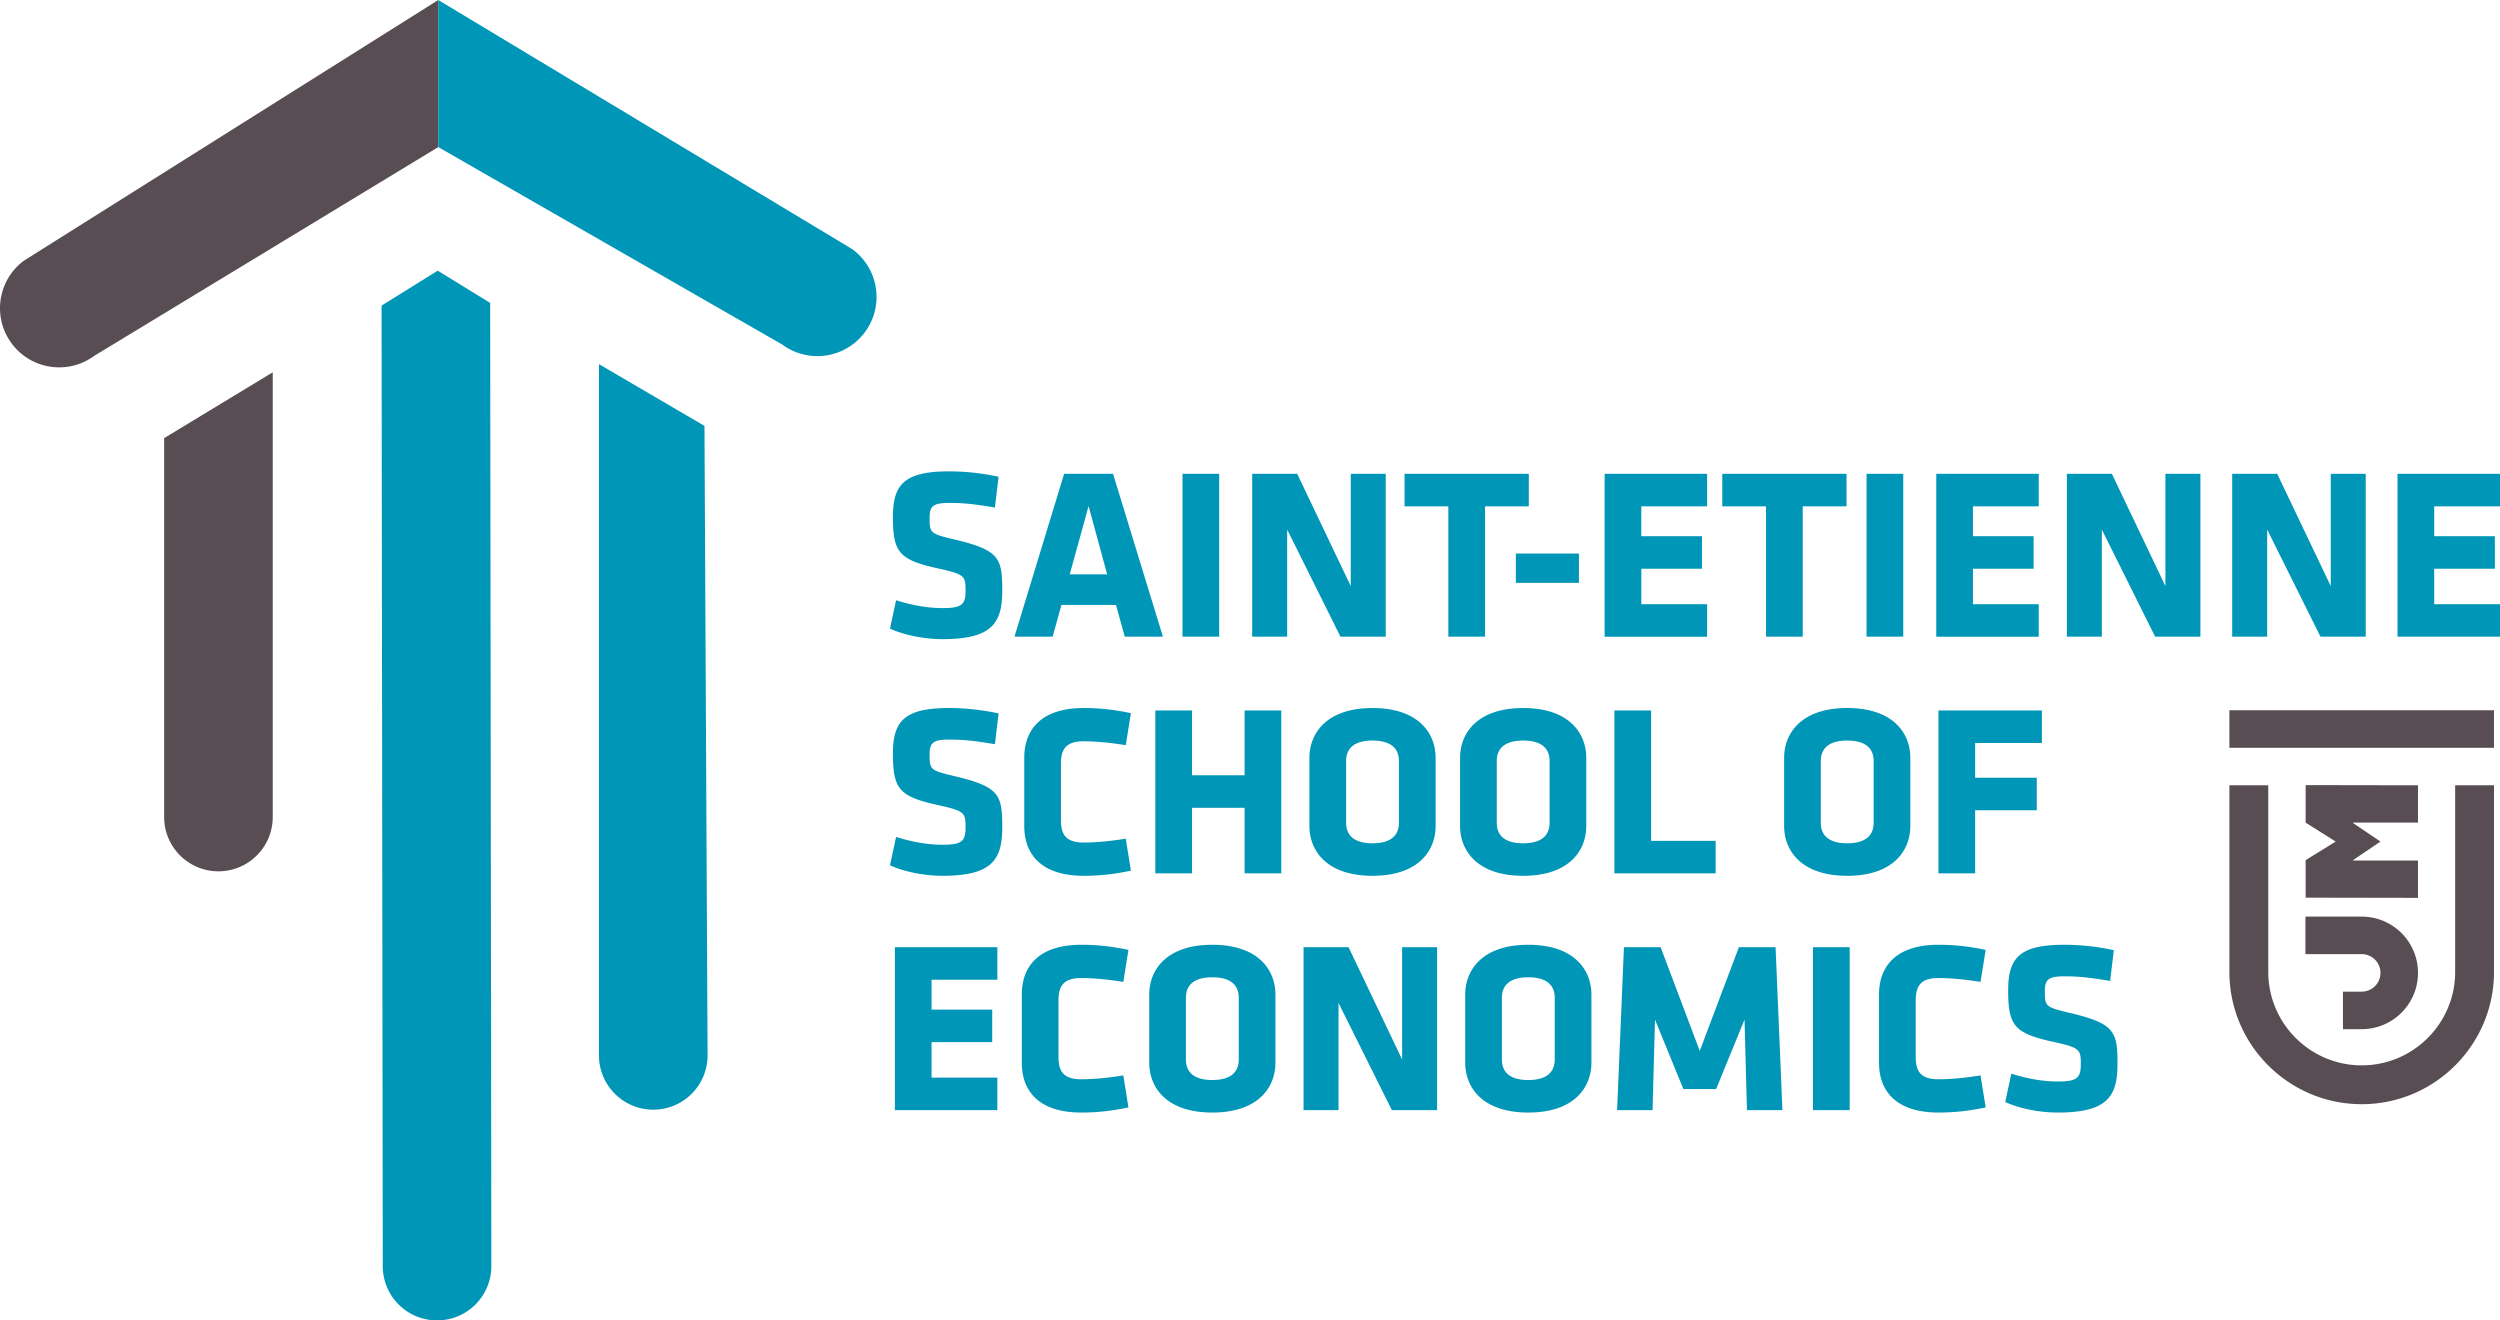
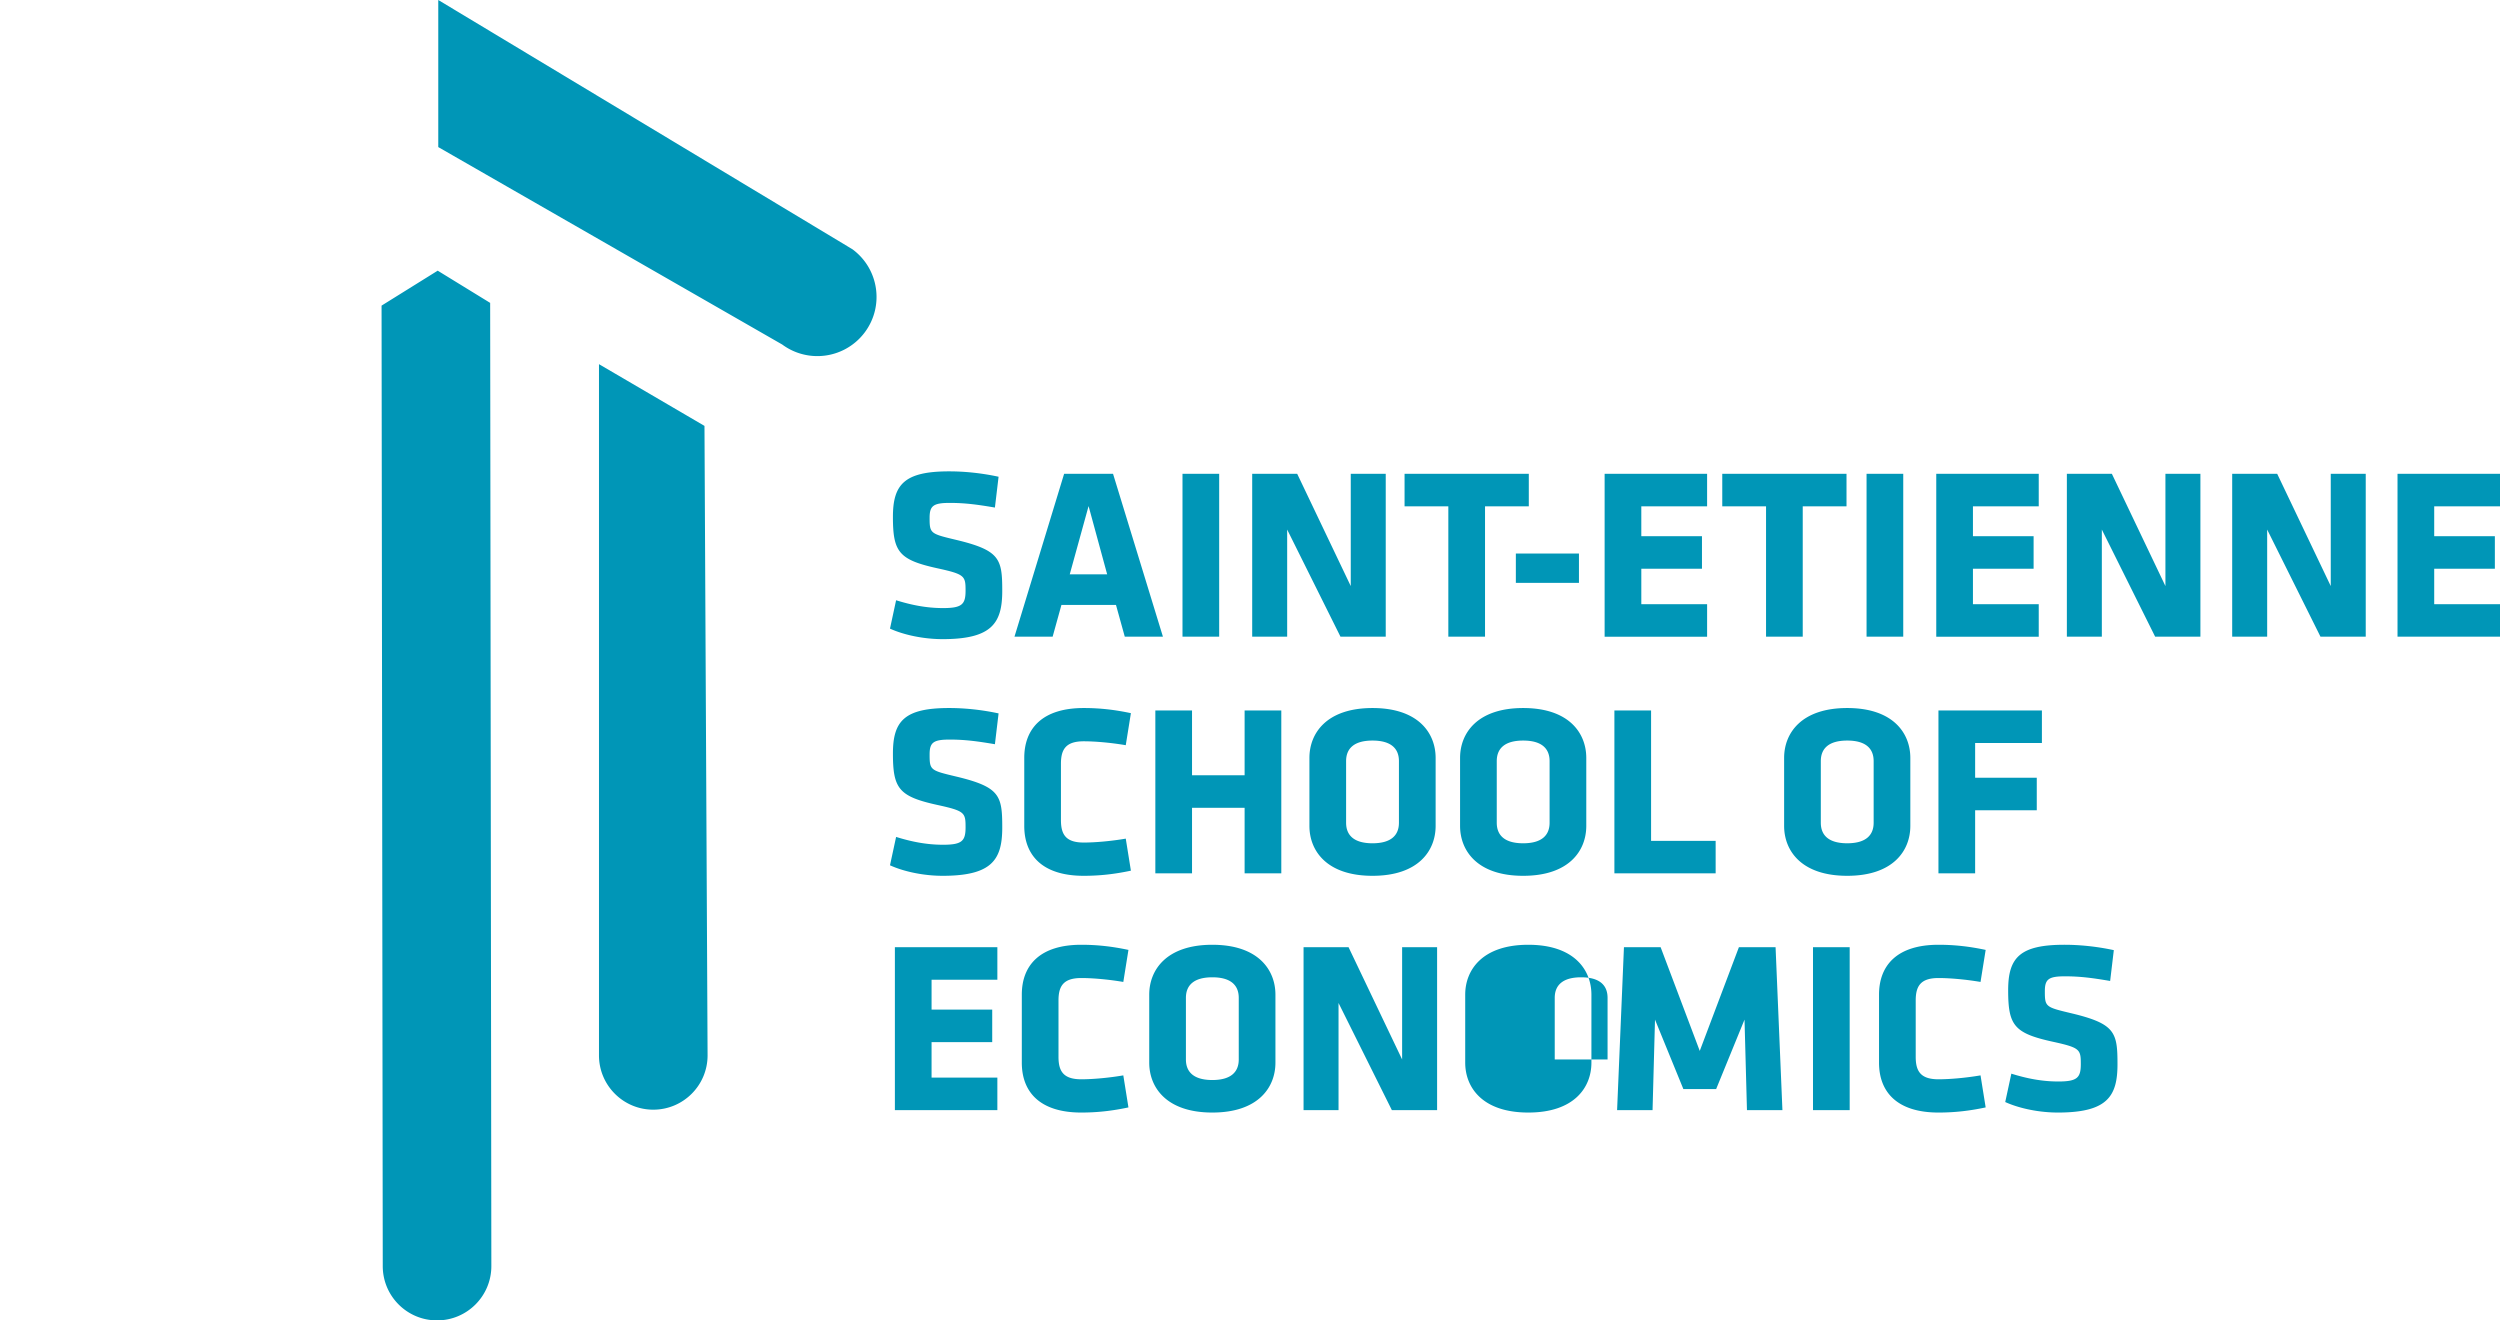
<svg xmlns="http://www.w3.org/2000/svg" width="600" height="316.895" viewBox="0 0 600 316.895">
-   <path d="M2.776 82.397c4.652 6.312 13.547 7.65 19.858 2.998L105.185 35.3V0L5.77 62.539c-6.311 4.656-7.65 13.55-2.993 19.858zm550.58 133.042l26.961.047v-8.963h-15.54l-.055-.086 6.59-4.46-6.586-4.456.051-.09h15.54v-8.958l-26.961-.047v9.006l7.214 4.545-7.214 4.456v9.006zm35.884-26.967v44.784c0 12.367-10.062 22.429-22.428 22.429s-22.429-10.062-22.429-22.429v-44.784h-9.326v44.784c0 17.507 14.244 31.75 31.755 31.75 17.506 0 31.75-14.243 31.75-31.75v-44.784h-9.322zm9.32-18.008h-63.504v9.006h63.505v-9.006zm-31.75 67.53h-4.502V247h4.503c7.457 0 13.508-6.046 13.508-13.508 0-7.458-6.05-13.504-13.508-13.504h-13.509v9.001h13.509a4.503 4.503 0 0 1 0 9.006zM39.394 196.082c0 7.2 5.837 13.034 13.034 13.034s13.029-5.833 13.029-13.034V89.353l-26.063 15.796v90.932z" fill="#584d53" />
-   <path d="M292.602 113.714h-8.804v39.093h8.804v-39.093zm63.804 39.093v-31.286h10.506v-7.807h-29.817v7.807H347.6v31.286h8.805zm-23.83 0v-39.093h-8.394v26.943l-12.855-26.943h-10.8v39.093h8.393v-25.71l12.796 25.71h10.86zm-77.832-7.63h13.09l2.113 7.63h9.157l-11.975-39.093h-11.74l-11.916 39.093h9.158l2.113-7.63zm6.516-23.715l4.46 16.377h-8.98l4.52-16.377zm-31.814 8.1c-6.163-1.467-6.34-1.526-6.34-5.283 0-2.875.88-3.58 4.814-3.58 3.521 0 6.398.352 10.859 1.116l.88-7.396c-4.344-.94-8.452-1.292-11.857-1.292-10.741 0-13.5 3.111-13.5 10.918 0 8.453 1.409 10.331 10.858 12.385 6.398 1.409 6.576 1.82 6.576 5.342 0 3.287-.881 4.167-5.402 4.167-4.05 0-7.689-.763-11.27-1.878l-1.467 6.809c3.346 1.526 8.101 2.524 12.62 2.524 11.8 0 14.323-3.815 14.323-11.564 0-7.69-.529-9.743-11.094-12.267zM409.706 145h-15.79v-8.511h14.557v-7.807h-14.558v-7.161h15.79v-7.807h-24.594v39.093h24.595V145zm109.996-4.343l-12.854-26.943h-10.801v39.093h8.394v-25.71l12.796 25.71h10.86v-39.093h-8.395v26.943zm39.68 0l-12.855-26.943h-10.801v39.093h8.394v-25.71l12.796 25.71h10.86v-39.093h-8.395v26.943zm-135.53 12.15h8.804v-31.286h10.507v-7.807h-29.818v7.807h10.506v31.286zM489.297 145h-15.79v-8.511h14.558v-7.807h-14.558v-7.161h15.79v-7.807h-24.595v39.093h24.595V145zm-32.518-31.286h-8.805v39.093h8.805v-39.093zM600 121.521v-7.807h-24.595v39.093H600V145h-15.79v-8.511h14.557v-7.807H584.21v-7.161H600zm-236.196 18.372h15.144v-7.043h-15.144v7.043zm94.675 58.327v-16.318c0-5.928-4.11-11.975-15.145-11.975s-15.144 6.047-15.144 11.975v16.318c0 5.93 4.11 11.974 15.144 11.974 11.035 0 15.145-6.045 15.145-11.974zm-21.485-.763v-14.792c0-3.052 1.938-4.93 6.34-4.93 4.403 0 6.34 1.878 6.34 4.93v14.792c0 3.053-1.937 4.93-6.34 4.93-4.402 0-6.34-1.877-6.34-4.93zm-207.548-11.094c-6.163-1.467-6.34-1.526-6.34-5.283 0-2.876.88-3.58 4.814-3.58 3.521 0 6.398.353 10.859 1.115l.88-7.396c-4.344-.938-8.452-1.292-11.857-1.292-10.741 0-13.5 3.112-13.5 10.919 0 8.452 1.409 10.33 10.858 12.385 6.398 1.409 6.576 1.82 6.576 5.341 0 3.288-.881 4.169-5.402 4.169-4.05 0-7.689-.764-11.27-1.88l-1.467 6.81c3.346 1.526 8.101 2.523 12.62 2.523 11.8 0 14.323-3.815 14.323-11.563 0-7.69-.529-9.744-11.094-12.268zm30.64-8.452c2.817 0 6.691.352 10.096.938l1.233-7.689c-3.874-.82-7.396-1.233-11.33-1.233-9.86 0-14.263 4.873-14.263 11.975v16.318c0 7.103 4.402 11.974 14.264 11.974 3.933 0 7.455-.41 11.329-1.232l-1.233-7.69c-3.405.588-7.279.94-10.096.94-4.344 0-5.46-1.995-5.46-5.4V183.31c0-3.405 1.116-5.4 5.46-5.4zm229.971.41v-7.806h-24.83v39.093h8.805v-15.144h14.792v-7.807h-14.792v-8.335h16.025zm-191.35 7.749h-12.62v-15.555h-8.805v39.093h8.805v-15.732h12.62v15.732h8.805v-39.093h-8.805v15.555zm113.05 15.731H396.26v-31.286h-8.805v39.093h24.3V201.8zm-46.196 8.393c11.036 0 15.146-6.045 15.146-11.974v-16.318c0-5.928-4.11-11.975-15.146-11.975-11.034 0-15.144 6.047-15.144 11.975v16.318c0 5.93 4.11 11.974 15.144 11.974zm-6.339-27.53c0-3.051 1.938-4.929 6.34-4.929s6.34 1.878 6.34 4.93v14.792c0 3.053-1.938 4.93-6.34 4.93s-6.34-1.877-6.34-4.93v-14.792zm-44.962-.762v16.318c0 5.93 4.11 11.974 15.144 11.974 11.036 0 15.146-6.045 15.146-11.974v-16.318c0-5.928-4.11-11.975-15.146-11.975-11.034 0-15.144 6.047-15.144 11.975zm21.485.763v14.792c0 3.053-1.938 4.93-6.34 4.93s-6.34-1.877-6.34-4.93v-14.792c0-3.052 1.938-4.93 6.34-4.93s6.34 1.878 6.34 4.93zm-120.974 83.76h24.595v-7.807h-15.79v-8.511h14.557V242.3h-14.557v-7.161h15.79v-7.807h-24.595v39.093zm44.727-31.697c2.818 0 6.691.352 10.096.938l1.233-7.689c-3.874-.82-7.396-1.233-11.329-1.233-9.861 0-14.264 4.872-14.264 11.975v16.318c0 7.103 4.403 11.974 14.264 11.974 3.933 0 7.455-.41 11.329-1.233l-1.233-7.689c-3.405.588-7.278.94-10.096.94-4.344 0-5.46-1.997-5.46-5.4v-13.501c0-3.405 1.116-5.4 5.46-5.4zm107.297-7.984c-11.034 0-15.144 6.047-15.144 11.975v16.318c0 5.93 4.11 11.974 15.144 11.974 11.036 0 15.145-6.045 15.145-11.974V238.72c0-5.928-4.11-11.975-15.145-11.975zm6.34 27.53c0 3.053-1.937 4.93-6.34 4.93-4.402 0-6.34-1.877-6.34-4.93v-14.792c0-3.052 1.938-4.93 6.34-4.93 4.403 0 6.34 1.878 6.34 4.93v14.792zm44.199-26.942l-9.393 24.888-9.39-24.888h-8.805l-1.643 39.093h8.51l.587-21.718 6.809 16.67h7.866l6.809-16.67.586 21.718h8.512l-1.644-39.093h-8.804zm17.784 39.093h8.805v-39.093h-8.805v39.093zm61.984-23.245c-6.163-1.468-6.339-1.526-6.339-5.283 0-2.876.88-3.58 4.814-3.58 3.52 0 6.398.352 10.858 1.115l.88-7.396c-4.344-.939-8.452-1.292-11.857-1.292-10.741 0-13.5 3.112-13.5 10.919 0 8.452 1.41 10.33 10.859 12.385 6.398 1.409 6.575 1.82 6.575 5.341 0 3.288-.88 4.169-5.401 4.169-4.05 0-7.69-.764-11.27-1.88l-1.467 6.81c3.346 1.526 8.1 2.523 12.62 2.523 11.799 0 14.323-3.815 14.323-11.563 0-7.69-.53-9.744-11.095-12.268zm-31.872-8.452c2.817 0 6.691.352 10.096.938l1.233-7.689c-3.874-.82-7.396-1.233-11.33-1.233-9.86 0-14.263 4.872-14.263 11.975v16.318c0 7.103 4.403 11.974 14.264 11.974 3.933 0 7.455-.41 11.329-1.233l-1.233-7.689c-3.405.588-7.279.94-10.096.94-4.344 0-5.46-1.997-5.46-5.4v-13.501c0-3.405 1.116-5.4 5.46-5.4zm-128.722 19.546l-12.854-26.942h-10.801v39.093h8.394v-25.71l12.796 25.71h10.86v-39.093h-8.395v26.942zm-45.549-27.53c-11.034 0-15.144 6.047-15.144 11.975v16.318c0 5.93 4.11 11.974 15.144 11.974 11.036 0 15.145-6.045 15.145-11.974V238.72c0-5.928-4.11-11.975-15.145-11.975zm6.34 27.53c0 3.053-1.937 4.93-6.34 4.93-4.402 0-6.34-1.877-6.34-4.93v-14.792c0-3.052 1.938-4.93 6.34-4.93 4.403 0 6.34 1.878 6.34 4.93v14.792zM105.049 64.96l-13.474 8.39.286 230.514c0 7.197 5.833 13.03 13.03 13.03 7.197 0 13.033-5.833 13.033-13.03l-.286-231.172-12.589-7.732zm38.707 22.44v165.892c0 7.197 5.833 13.03 13.03 13.03s13.033-5.833 13.033-13.03l-.744-151.076L143.755 87.4zm60.846-27.565L105.185 0v35.3l82.551 47.388a14.148 14.148 0 0 0 8.424 2.775 14.18 14.18 0 0 0 11.435-5.768c4.656-6.312 3.318-15.202-2.994-19.859z" fill="#0096b7" />
+   <path d="M292.602 113.714h-8.804v39.093h8.804v-39.093zm63.804 39.093v-31.286h10.506v-7.807h-29.817v7.807H347.6v31.286h8.805zm-23.83 0v-39.093h-8.394v26.943l-12.855-26.943h-10.8v39.093h8.393v-25.71l12.796 25.71h10.86zm-77.832-7.63h13.09l2.113 7.63h9.157l-11.975-39.093h-11.74l-11.916 39.093h9.158l2.113-7.63zm6.516-23.715l4.46 16.377h-8.98l4.52-16.377zm-31.814 8.1c-6.163-1.467-6.34-1.526-6.34-5.283 0-2.875.88-3.58 4.814-3.58 3.521 0 6.398.352 10.859 1.116l.88-7.396c-4.344-.94-8.452-1.292-11.857-1.292-10.741 0-13.5 3.111-13.5 10.918 0 8.453 1.409 10.331 10.858 12.385 6.398 1.409 6.576 1.82 6.576 5.342 0 3.287-.881 4.167-5.402 4.167-4.05 0-7.689-.763-11.27-1.878l-1.467 6.809c3.346 1.526 8.101 2.524 12.62 2.524 11.8 0 14.323-3.815 14.323-11.564 0-7.69-.529-9.743-11.094-12.267zM409.706 145h-15.79v-8.511h14.557v-7.807h-14.558v-7.161h15.79v-7.807h-24.594v39.093h24.595V145zm109.996-4.343l-12.854-26.943h-10.801v39.093h8.394v-25.71l12.796 25.71h10.86v-39.093h-8.395v26.943zm39.68 0l-12.855-26.943h-10.801v39.093h8.394v-25.71l12.796 25.71h10.86v-39.093h-8.395v26.943zm-135.53 12.15h8.804v-31.286h10.507v-7.807h-29.818v7.807h10.506v31.286zM489.297 145h-15.79v-8.511h14.558v-7.807h-14.558v-7.161h15.79v-7.807h-24.595v39.093h24.595V145zm-32.518-31.286h-8.805v39.093h8.805v-39.093zM600 121.521v-7.807h-24.595v39.093H600V145h-15.79v-8.511h14.557v-7.807H584.21v-7.161H600zm-236.196 18.372h15.144v-7.043h-15.144v7.043zm94.675 58.327v-16.318c0-5.928-4.11-11.975-15.145-11.975s-15.144 6.047-15.144 11.975v16.318c0 5.93 4.11 11.974 15.144 11.974 11.035 0 15.145-6.045 15.145-11.974zm-21.485-.763v-14.792c0-3.052 1.938-4.93 6.34-4.93 4.403 0 6.34 1.878 6.34 4.93v14.792c0 3.053-1.937 4.93-6.34 4.93-4.402 0-6.34-1.877-6.34-4.93zm-207.548-11.094c-6.163-1.467-6.34-1.526-6.34-5.283 0-2.876.88-3.58 4.814-3.58 3.521 0 6.398.353 10.859 1.115l.88-7.396c-4.344-.938-8.452-1.292-11.857-1.292-10.741 0-13.5 3.112-13.5 10.919 0 8.452 1.409 10.33 10.858 12.385 6.398 1.409 6.576 1.82 6.576 5.341 0 3.288-.881 4.169-5.402 4.169-4.05 0-7.689-.764-11.27-1.88l-1.467 6.81c3.346 1.526 8.101 2.523 12.62 2.523 11.8 0 14.323-3.815 14.323-11.563 0-7.69-.529-9.744-11.094-12.268zm30.64-8.452c2.817 0 6.691.352 10.096.938l1.233-7.689c-3.874-.82-7.396-1.233-11.33-1.233-9.86 0-14.263 4.873-14.263 11.975v16.318c0 7.103 4.402 11.974 14.264 11.974 3.933 0 7.455-.41 11.329-1.232l-1.233-7.69c-3.405.588-7.279.94-10.096.94-4.344 0-5.46-1.995-5.46-5.4V183.31c0-3.405 1.116-5.4 5.46-5.4zm229.971.41v-7.806h-24.83v39.093h8.805v-15.144h14.792v-7.807h-14.792v-8.335h16.025zm-191.35 7.749h-12.62v-15.555h-8.805v39.093h8.805v-15.732h12.62v15.732h8.805v-39.093h-8.805v15.555zm113.05 15.731H396.26v-31.286h-8.805v39.093h24.3V201.8zm-46.196 8.393c11.036 0 15.146-6.045 15.146-11.974v-16.318c0-5.928-4.11-11.975-15.146-11.975-11.034 0-15.144 6.047-15.144 11.975v16.318c0 5.93 4.11 11.974 15.144 11.974zm-6.339-27.53c0-3.051 1.938-4.929 6.34-4.929s6.34 1.878 6.34 4.93v14.792c0 3.053-1.938 4.93-6.34 4.93s-6.34-1.877-6.34-4.93v-14.792zm-44.962-.762v16.318c0 5.93 4.11 11.974 15.144 11.974 11.036 0 15.146-6.045 15.146-11.974v-16.318c0-5.928-4.11-11.975-15.146-11.975-11.034 0-15.144 6.047-15.144 11.975zm21.485.763v14.792c0 3.053-1.938 4.93-6.34 4.93s-6.34-1.877-6.34-4.93v-14.792c0-3.052 1.938-4.93 6.34-4.93s6.34 1.878 6.34 4.93zm-120.974 83.76h24.595v-7.807h-15.79v-8.511h14.557V242.3h-14.557v-7.161h15.79v-7.807h-24.595v39.093zm44.727-31.697c2.818 0 6.691.352 10.096.938l1.233-7.689c-3.874-.82-7.396-1.233-11.329-1.233-9.861 0-14.264 4.872-14.264 11.975v16.318c0 7.103 4.403 11.974 14.264 11.974 3.933 0 7.455-.41 11.329-1.233l-1.233-7.689c-3.405.588-7.278.94-10.096.94-4.344 0-5.46-1.997-5.46-5.4v-13.501c0-3.405 1.116-5.4 5.46-5.4zm107.297-7.984c-11.034 0-15.144 6.047-15.144 11.975v16.318c0 5.93 4.11 11.974 15.144 11.974 11.036 0 15.145-6.045 15.145-11.974V238.72c0-5.928-4.11-11.975-15.145-11.975zm6.34 27.53v-14.792c0-3.052 1.938-4.93 6.34-4.93 4.403 0 6.34 1.878 6.34 4.93v14.792zm44.199-26.942l-9.393 24.888-9.39-24.888h-8.805l-1.643 39.093h8.51l.587-21.718 6.809 16.67h7.866l6.809-16.67.586 21.718h8.512l-1.644-39.093h-8.804zm17.784 39.093h8.805v-39.093h-8.805v39.093zm61.984-23.245c-6.163-1.468-6.339-1.526-6.339-5.283 0-2.876.88-3.58 4.814-3.58 3.52 0 6.398.352 10.858 1.115l.88-7.396c-4.344-.939-8.452-1.292-11.857-1.292-10.741 0-13.5 3.112-13.5 10.919 0 8.452 1.41 10.33 10.859 12.385 6.398 1.409 6.575 1.82 6.575 5.341 0 3.288-.88 4.169-5.401 4.169-4.05 0-7.69-.764-11.27-1.88l-1.467 6.81c3.346 1.526 8.1 2.523 12.62 2.523 11.799 0 14.323-3.815 14.323-11.563 0-7.69-.53-9.744-11.095-12.268zm-31.872-8.452c2.817 0 6.691.352 10.096.938l1.233-7.689c-3.874-.82-7.396-1.233-11.33-1.233-9.86 0-14.263 4.872-14.263 11.975v16.318c0 7.103 4.403 11.974 14.264 11.974 3.933 0 7.455-.41 11.329-1.233l-1.233-7.689c-3.405.588-7.279.94-10.096.94-4.344 0-5.46-1.997-5.46-5.4v-13.501c0-3.405 1.116-5.4 5.46-5.4zm-128.722 19.546l-12.854-26.942h-10.801v39.093h8.394v-25.71l12.796 25.71h10.86v-39.093h-8.395v26.942zm-45.549-27.53c-11.034 0-15.144 6.047-15.144 11.975v16.318c0 5.93 4.11 11.974 15.144 11.974 11.036 0 15.145-6.045 15.145-11.974V238.72c0-5.928-4.11-11.975-15.145-11.975zm6.34 27.53c0 3.053-1.937 4.93-6.34 4.93-4.402 0-6.34-1.877-6.34-4.93v-14.792c0-3.052 1.938-4.93 6.34-4.93 4.403 0 6.34 1.878 6.34 4.93v14.792zM105.049 64.96l-13.474 8.39.286 230.514c0 7.197 5.833 13.03 13.03 13.03 7.197 0 13.033-5.833 13.033-13.03l-.286-231.172-12.589-7.732zm38.707 22.44v165.892c0 7.197 5.833 13.03 13.03 13.03s13.033-5.833 13.033-13.03l-.744-151.076L143.755 87.4zm60.846-27.565L105.185 0v35.3l82.551 47.388a14.148 14.148 0 0 0 8.424 2.775 14.18 14.18 0 0 0 11.435-5.768c4.656-6.312 3.318-15.202-2.994-19.859z" fill="#0096b7" />
</svg>